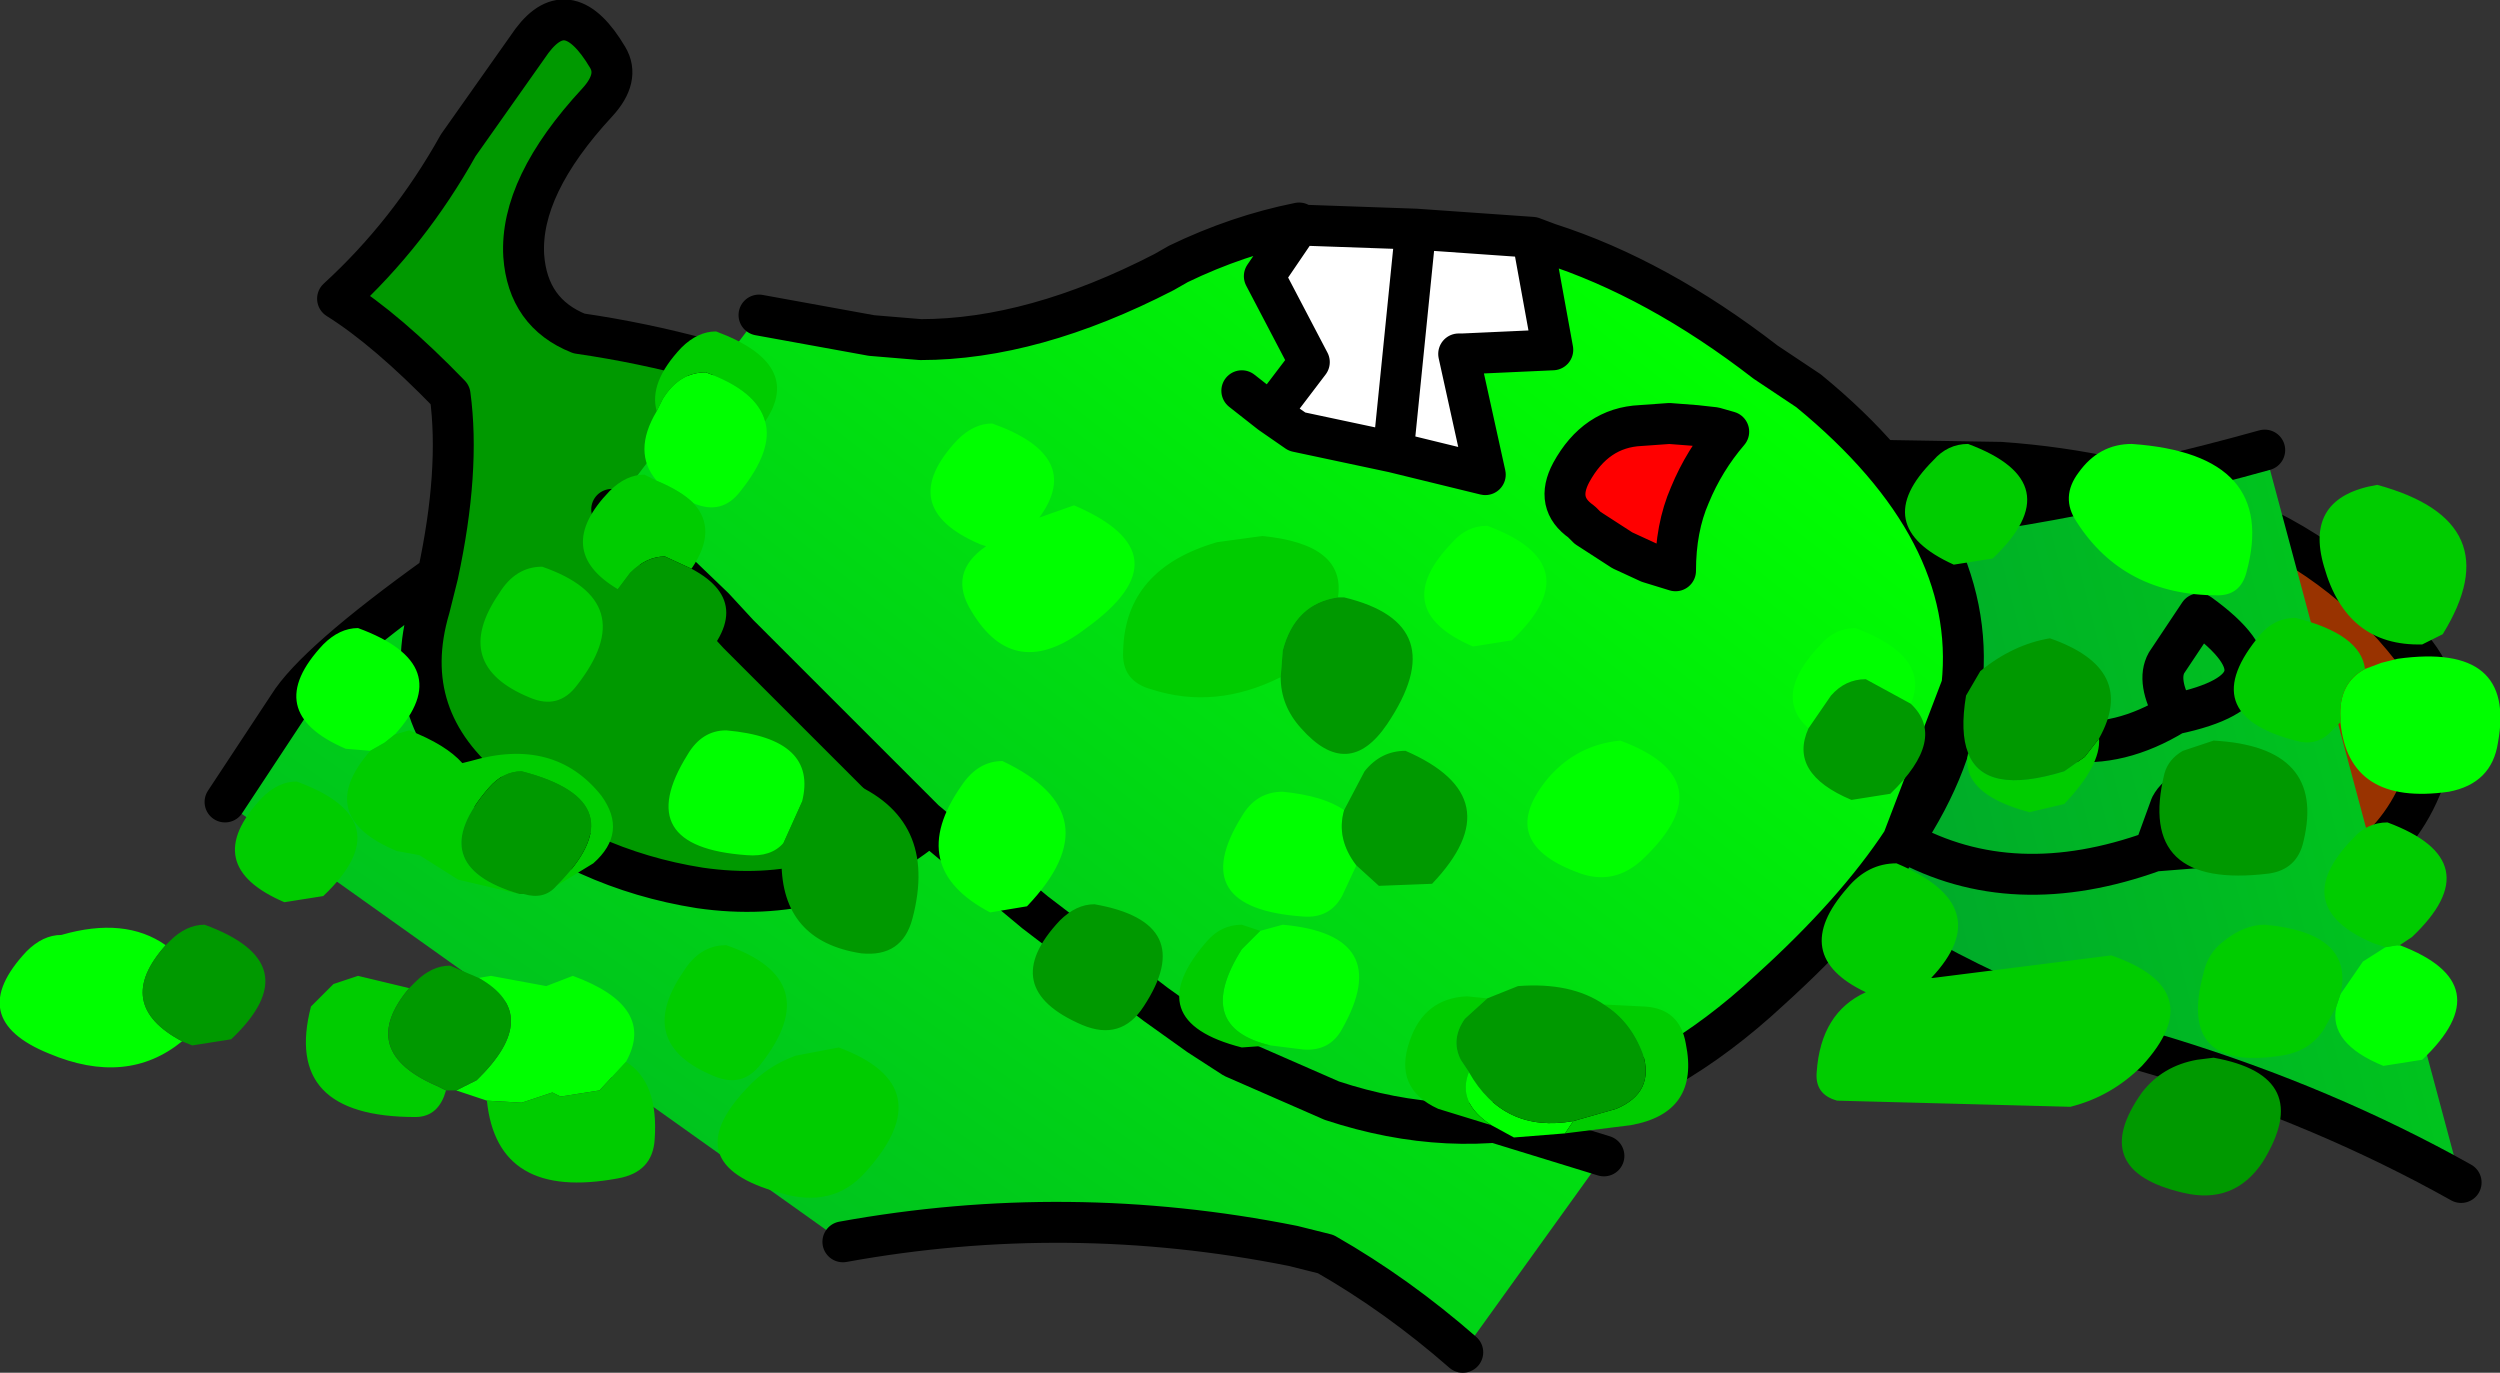
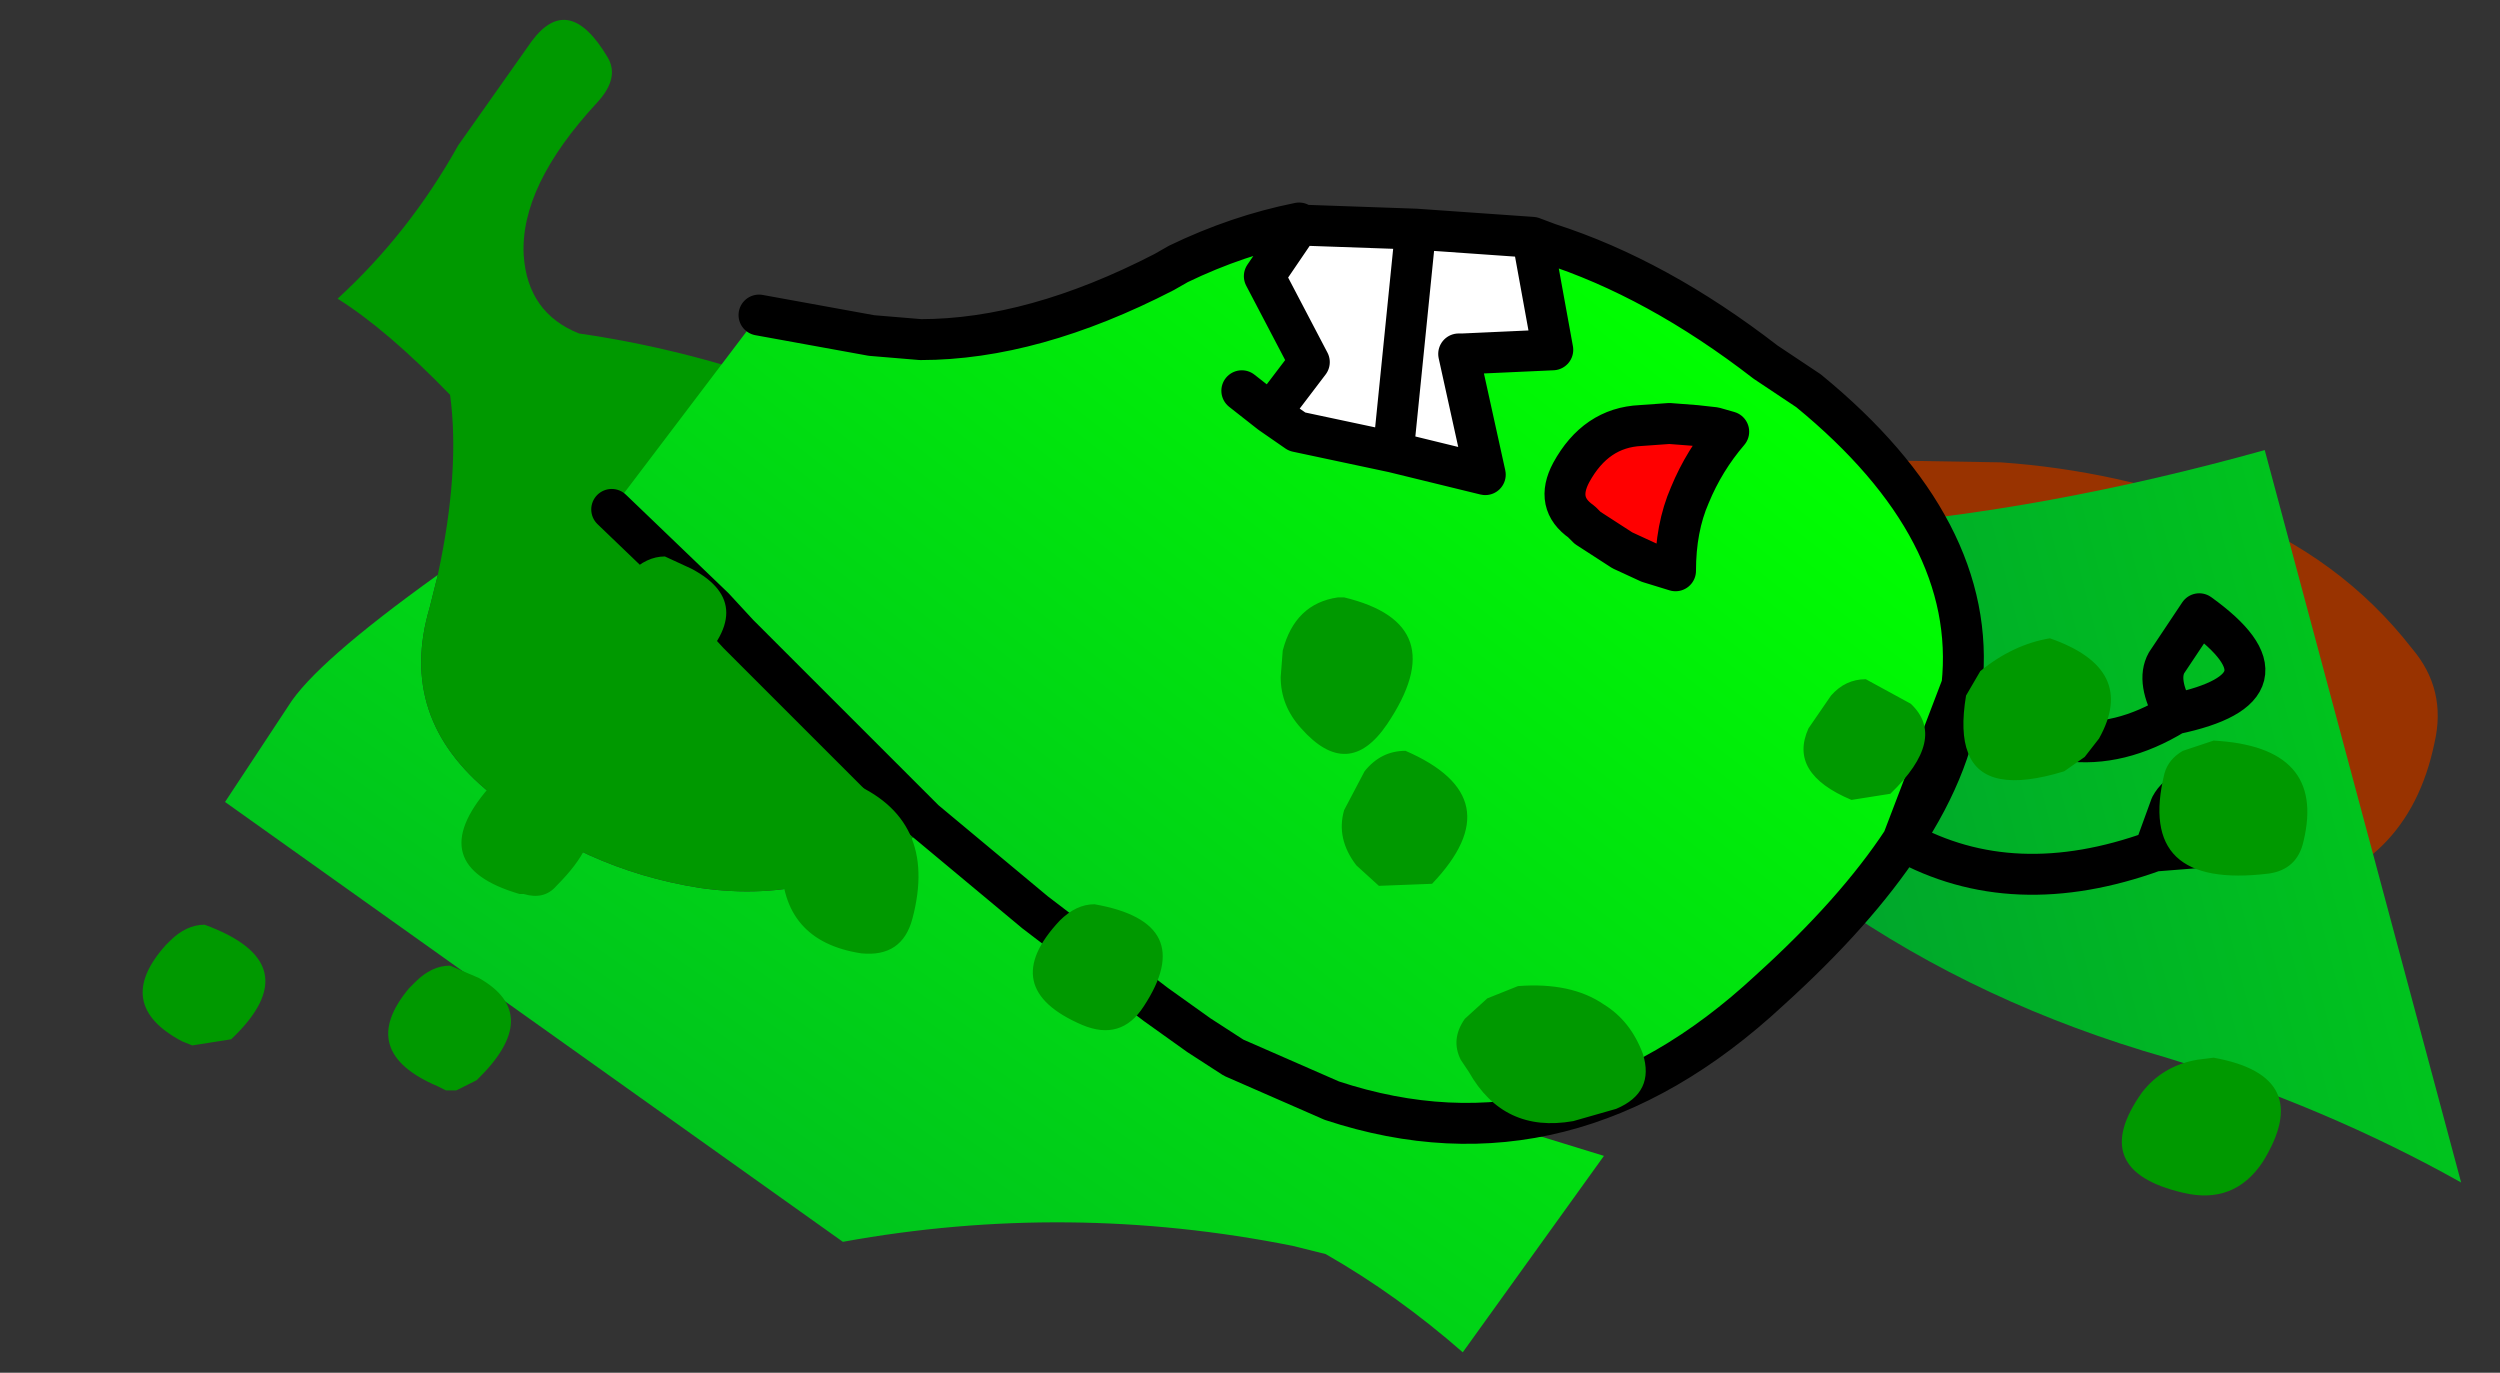
<svg xmlns="http://www.w3.org/2000/svg" height="33.55px" width="61.1px">
  <rect width="100%" height="100%" fill="#333333" stroke="none" />
  <g transform="matrix(1.0, 0.0, 0.0, 1.0, 37.1, -7.35)">
    <path d="M-3.15 19.55 L0.4 19.55 5.95 18.95 8.8 18.6 11.8 18.65 Q14.65 18.85 17.3 19.85 20.1 20.95 21.85 23.2 22.7 24.2 22.4 25.5 21.75 28.65 18.6 29.25 15.7 29.75 12.8 28.55 L11.05 27.75 7.5 26.3 3.3 24.55 2.2 24.1 -3.2 21.65 -3.1 20.4 -3.15 19.85 -3.15 19.55 M-8.75 20.8 L-8.5 20.4 Q-8.65 17.8 -4.85 19.35 L-5.8 20.85 -5.95 21.15 -8.3 21.2 -8.95 21.3 -8.75 20.8" fill="#993300" fill-rule="evenodd" stroke="none" />
    <path d="M-2.8 30.75 L-2.75 31.9 Q-1.9 32.55 -1.8 34.4 L2.1 35.6 -1.35 40.4 Q-2.95 39.0 -4.7 38.0 L-5.5 37.8 Q-11.0 36.7 -16.5 37.7 L-31.6 26.95 -30.05 24.6 Q-29.4 23.55 -26.4 21.4 L-26.6 22.2 Q-27.4 24.9 -25.1 26.75 -22.85 28.6 -20.0 29.05 -16.9 29.5 -14.5 27.6 -12.1 25.75 -11.55 23.3 L-11.0 22.5 Q-10.3 20.8 -12.0 19.75 -14.2 18.3 -16.7 17.25 L-16.9 17.15 Q-13.45 17.3 -9.7 20.05 L-8.75 20.8 -8.95 21.3 -8.3 21.2 Q-7.45 21.85 -6.7 22.65 L-8.4 25.4 Q-10.05 27.9 -8.3 30.5 -6.55 33.3 -3.45 31.7 L-2.8 30.75" fill="url(#gradient0)" fill-rule="evenodd" stroke="none" />
    <path d="M-3.15 19.55 L-3.15 19.85 -3.1 20.4 -3.2 21.65 -3.5 22.45 Q-1.25 23.95 -1.45 26.7 -1.65 28.9 -2.8 30.75 L-3.45 31.7 Q-6.55 33.3 -8.3 30.5 -10.05 27.9 -8.4 25.4 L-6.7 22.65 -5.95 21.15 -5.8 20.85 -4.85 19.35 -4.5 19.0 Q-3.3 18.0 -3.15 19.55 M-26.4 21.4 Q-25.85 18.85 -26.1 17.0 -27.65 15.4 -28.85 14.65 -27.1 13.05 -25.9 10.9 L-24.1 8.35 Q-23.2 7.15 -22.25 8.75 -21.95 9.25 -22.5 9.85 -24.4 11.9 -24.3 13.6 -24.2 15.0 -22.95 15.5 -19.85 15.95 -16.9 17.15 L-16.7 17.25 Q-14.2 18.3 -12.0 19.75 -10.3 20.8 -11.0 22.5 L-11.55 23.3 Q-12.1 25.75 -14.5 27.6 -16.9 29.5 -20.0 29.05 -22.85 28.6 -25.1 26.75 -27.4 24.9 -26.6 22.2 L-26.4 21.4" fill="#009900" fill-rule="evenodd" stroke="none" />
-     <path d="M-3.2 21.65 L2.2 24.1 3.3 24.55 7.5 26.3 11.05 27.75 12.8 28.55 Q15.7 29.75 18.6 29.25 21.75 28.65 22.4 25.5 22.7 24.2 21.85 23.2 20.1 20.95 17.3 19.85 14.65 18.85 11.8 18.65 L8.8 18.6 5.95 18.95 0.4 19.55 -3.15 19.55 -3.15 19.85 -3.1 20.4 -3.2 21.65 -3.5 22.45 Q-1.25 23.95 -1.45 26.7 -1.65 28.9 -2.8 30.75 L-2.75 31.9 Q-1.9 32.55 -1.8 34.4 L2.1 35.6 M-1.35 40.4 Q-2.95 39.0 -4.7 38.0 L-5.5 37.8 Q-11.0 36.7 -16.5 37.7 M-31.6 26.95 L-30.05 24.6 Q-29.4 23.55 -26.4 21.4 -25.85 18.85 -26.1 17.0 -27.65 15.4 -28.85 14.65 -27.1 13.05 -25.9 10.9 L-24.1 8.35 Q-23.2 7.15 -22.25 8.75 -21.95 9.25 -22.5 9.85 -24.4 11.9 -24.3 13.6 -24.2 15.0 -22.95 15.5 -19.85 15.95 -16.9 17.15 -13.45 17.3 -9.7 20.05 L-8.75 20.8 -8.5 20.4 Q-8.65 17.8 -4.85 19.35 L-4.5 19.0 Q-3.3 18.0 -3.15 19.55 M-5.95 21.15 L-6.7 22.65 -8.4 25.4 Q-10.05 27.9 -8.3 30.5 -6.55 33.3 -3.45 31.7 L-2.8 30.75 M-16.9 17.15 L-16.7 17.25 Q-14.2 18.3 -12.0 19.75 -10.3 20.8 -11.0 22.5 L-11.55 23.3 Q-12.1 25.75 -14.5 27.6 -16.9 29.5 -20.0 29.05 -22.85 28.6 -25.1 26.75 -27.4 24.9 -26.6 22.2 L-26.4 21.4 M-8.3 21.2 L-8.95 21.3 -8.75 20.8 M-8.3 21.2 L-5.95 21.15 -5.8 20.85 -4.85 19.35 M-6.7 22.65 Q-7.45 21.85 -8.3 21.2" fill="none" stroke="#000000" stroke-linecap="round" stroke-linejoin="round" stroke-width="1.0" />
    <path d="M23.05 36.25 Q19.75 34.4 15.85 33.2 6.75 30.6 1.45 23.15 0.2 21.35 -1.25 19.85 7.5 21.35 18.25 18.35 L23.05 36.25" fill="url(#gradient1)" fill-rule="evenodd" stroke="none" />
-     <path d="M23.05 36.25 Q19.75 34.4 15.85 33.2 6.75 30.6 1.45 23.15 0.2 21.35 -1.25 19.85 7.5 21.35 18.25 18.35" fill="none" stroke="#000000" stroke-linecap="round" stroke-linejoin="round" stroke-width="1.0" />
    <path d="M9.4 27.9 Q8.25 29.65 6.15 31.55 1.2 36.15 -4.55 34.25 L-6.95 33.2 -7.8 32.65 -8.85 31.9 -11.8 29.65 -14.5 27.4 -19.05 22.85 -19.65 22.2 -22.15 19.8 -18.55 15.05 -15.8 15.55 -14.6 15.65 Q-11.85 15.65 -8.65 14.0 L-8.3 13.8 Q-6.85 13.1 -5.35 12.8 L-5.35 12.85 -6.2 14.1 -5.1 16.2 -6.05 17.45 -5.4 17.9 -3.05 18.4 -0.8 18.95 -1.45 16.0 -1.35 16.0 0.85 15.9 0.35 13.15 0.75 13.3 Q3.4 14.15 6.05 16.2 L7.1 16.9 Q11.25 20.3 10.85 24.1 10.7 25.95 9.4 27.9 M3.2 21.1 L3.85 21.3 Q3.85 20.25 4.2 19.45 4.55 18.6 5.15 17.9 L4.8 17.8 4.35 17.75 3.7 17.7 3.0 17.75 Q1.9 17.8 1.3 18.9 0.9 19.65 1.55 20.1 L1.7 20.25 2.55 20.8 3.2 21.1 M-6.75 16.9 L-6.05 17.45 -6.75 16.9" fill="url(#gradient2)" fill-rule="evenodd" stroke="none" />
    <path d="M-5.35 12.85 L-2.5 12.95 0.35 13.15 0.85 15.9 -1.35 16.0 -1.45 16.0 -0.8 18.95 -3.05 18.4 -5.4 17.9 -6.05 17.45 -5.1 16.2 -6.2 14.1 -5.35 12.85 M-2.5 12.95 L-3.05 18.4 -2.5 12.95" fill="#ffffff" fill-rule="evenodd" stroke="none" />
    <path d="M3.2 21.1 L2.55 20.8 1.7 20.25 1.55 20.1 Q0.9 19.65 1.3 18.9 1.9 17.8 3.0 17.75 L3.7 17.7 4.35 17.75 4.8 17.8 5.15 17.9 Q4.55 18.6 4.2 19.45 3.85 20.25 3.85 21.3 L3.2 21.1" fill="#ff0000" fill-rule="evenodd" stroke="none" />
    <path d="M9.4 27.9 Q12.1 29.4 15.55 28.15 L15.95 27.05 Q16.25 26.5 16.85 26.95 17.85 27.45 17.45 28.0 L15.55 28.15 M9.4 27.9 Q8.25 29.65 6.15 31.55 1.2 36.15 -4.55 34.25 L-6.95 33.2 -7.8 32.65 -8.85 31.9 -11.8 29.65 -14.5 27.4 -19.05 22.85 -19.65 22.2 -22.15 19.8 M-18.55 15.05 L-15.8 15.55 -14.6 15.65 Q-11.85 15.65 -8.65 14.0 L-8.3 13.8 Q-6.85 13.1 -5.35 12.8 M-5.35 12.85 L-2.5 12.95 0.35 13.15 0.75 13.3 Q3.4 14.15 6.05 16.2 L7.1 16.9 Q11.25 20.3 10.85 24.1 13.35 26.45 16.05 24.8 15.6 24.0 15.85 23.55 L16.65 22.35 Q19.15 24.15 16.05 24.8 M-5.35 12.85 L-6.2 14.1 -5.1 16.2 -6.05 17.45 -5.4 17.9 -3.05 18.4 -2.5 12.95 M3.2 21.1 L2.55 20.8 1.7 20.25 1.55 20.1 Q0.9 19.65 1.3 18.9 1.9 17.8 3.0 17.75 L3.7 17.7 4.35 17.75 4.8 17.8 5.15 17.9 Q4.55 18.6 4.2 19.45 3.85 20.25 3.85 21.3 L3.2 21.1 M-6.05 17.45 L-6.75 16.9 M0.35 13.15 L0.85 15.9 -1.35 16.0 -1.45 16.0 -0.8 18.95 -3.05 18.4 M10.85 24.1 Q10.7 25.95 9.4 27.9 Z" fill="none" stroke="#000000" stroke-linecap="round" stroke-linejoin="round" stroke-width="1.0" />
-     <path d="M20.7 23.7 L21.1 23.55 21.5 23.45 Q24.4 23.05 23.95 25.5 23.8 26.5 22.75 26.7 20.3 27.05 20.1 25.0 L20.1 24.9 Q20.05 24.05 20.7 23.7 M7.1 25.15 Q6.2 24.35 7.4 23.1 7.75 22.7 8.25 22.7 10.1 23.4 9.6 24.55 L8.5 23.95 Q8.0 23.95 7.65 24.35 L7.1 25.15 M13.7 18.9 Q14.2 18.2 15.0 18.2 18.6 18.45 17.8 21.35 17.65 21.9 17.1 21.9 14.8 21.9 13.65 20.1 13.25 19.5 13.7 18.9 M20.1 31.65 L20.65 30.85 21.2 30.5 21.5 30.45 21.55 30.45 Q24.05 31.4 22.1 33.25 L21.15 33.4 Q19.8 32.85 20.0 31.95 L20.1 31.65 M3.1 28.3 Q2.35 29.05 1.4 28.65 -0.55 27.9 0.75 26.35 1.45 25.55 2.5 25.45 5.05 26.4 3.1 28.3 M1.15 35.05 L-0.1 35.15 -0.65 34.85 Q-1.5 34.3 -1.2 33.55 -0.35 35.05 1.35 34.75 L1.15 35.05 M-12.85 17.7 Q-10.6 18.5 -11.7 20.0 L-10.85 19.7 Q-8.05 20.9 -10.55 22.7 -12.3 24.05 -13.35 22.3 -13.95 21.35 -13.0 20.7 L-13.15 20.65 Q-15.25 19.75 -13.7 18.1 -13.3 17.7 -12.85 17.7 M-18.4 17.65 Q-18.2 18.35 -19.0 19.35 -19.45 19.95 -20.15 19.65 -20.45 19.35 -21.05 19.1 -21.65 18.4 -21.05 17.4 L-20.9 17.1 Q-20.5 16.45 -19.85 16.45 -18.6 16.9 -18.4 17.65 M-0.75 20.2 Q1.8 21.15 -0.15 23.0 L-1.1 23.15 Q-3.2 22.25 -1.6 20.6 -1.25 20.2 -0.75 20.2 M-28.05 25.7 L-28.65 25.65 Q-30.75 24.75 -29.2 23.1 -28.8 22.7 -28.35 22.7 -25.9 23.6 -27.45 25.3 L-27.7 25.5 -28.05 25.7 M-25.4 31.25 L-25.1 31.2 -23.75 31.45 -23.1 31.2 Q-21.05 31.95 -21.8 33.3 L-22.45 34.0 -23.4 34.15 -23.6 34.05 -24.35 34.3 -25.2 34.25 -25.95 34.0 -25.45 33.75 Q-23.8 32.15 -25.4 31.25 M-32.65 32.8 Q-34.0 33.9 -35.9 33.1 -38.0 32.25 -36.45 30.6 -36.05 30.2 -35.6 30.2 -34.05 29.75 -33.05 30.45 -34.35 31.9 -32.65 32.8 M-3.95 28.5 L-4.3 29.25 Q-4.6 29.8 -5.25 29.75 -8.15 29.55 -6.75 27.3 -6.4 26.7 -5.75 26.7 -4.75 26.8 -4.25 27.15 -4.45 27.85 -3.95 28.5 M-6.3 30.1 L-5.75 29.95 Q-3.0 30.2 -4.3 32.5 -4.6 33.05 -5.25 33.0 L-6.05 32.9 Q-7.95 32.45 -6.75 30.55 L-6.3 30.1 M-13.6 26.55 Q-13.2 25.95 -12.6 25.95 -9.85 27.25 -12.0 29.5 L-12.9 29.65 Q-15.0 28.55 -13.6 26.55 M-17.95 27.95 Q-18.25 28.3 -18.85 28.25 -21.7 28.05 -20.3 25.8 -19.95 25.2 -19.35 25.2 -17.1 25.4 -17.5 26.95 L-17.95 27.95" fill="#00ff00" fill-rule="evenodd" stroke="none" />
-     <path d="M22.1 23.1 Q20.25 23.15 19.7 21.2 19.2 19.5 21.0 19.2 24.3 20.1 22.6 22.85 L22.1 23.1 M20.1 25.0 L19.85 25.25 Q19.5 25.6 19.0 25.45 16.5 24.8 18.15 22.85 18.5 22.45 19.0 22.45 20.6 22.85 20.7 23.7 20.05 24.05 20.1 24.9 L20.1 25.0 M10.65 21.15 Q8.55 20.2 10.15 18.6 10.5 18.2 11.0 18.2 13.55 19.15 11.6 21.0 L10.65 21.15 M14.2 25.4 Q14.25 26.05 13.35 27.0 L12.5 27.2 Q10.8 26.75 11.0 25.75 11.4 26.8 13.35 26.2 L13.85 25.85 14.2 25.4 M20.0 31.95 L19.7 32.5 Q19.35 33.05 18.65 33.15 16.1 33.55 16.75 31.15 16.85 30.65 17.25 30.35 17.75 29.95 18.25 29.95 20.45 30.15 20.1 31.65 L20.0 31.95 M21.2 30.5 L20.9 30.4 Q18.8 29.5 20.4 27.85 20.75 27.45 21.25 27.45 23.8 28.4 21.85 30.25 L21.55 30.45 21.5 30.45 21.2 30.5 M15.25 33.4 Q14.5 34.15 13.5 34.4 L7.8 34.25 Q7.25 34.1 7.3 33.55 7.4 32.1 8.5 31.6 6.6 30.7 8.05 29.05 8.55 28.45 9.25 28.45 11.75 29.5 10.1 31.25 L10.15 31.25 14.5 30.7 Q16.95 31.55 15.25 33.4 M2.1 31.9 L3.1 31.95 Q3.95 32.0 4.1 32.85 4.45 34.55 2.75 34.85 L1.15 35.05 1.35 34.75 2.4 34.45 Q3.35 34.05 3.05 33.1 2.75 32.3 2.1 31.9 M-0.65 34.85 L-1.95 34.45 Q-3.05 33.95 -2.65 32.8 -2.3 31.75 -1.25 31.7 L-0.75 31.75 -1.3 32.25 Q-1.65 32.75 -1.4 33.25 L-1.2 33.55 Q-1.5 34.3 -0.65 34.85 M-21.05 17.4 Q-21.25 16.7 -20.45 15.85 -20.05 15.45 -19.6 15.45 -17.45 16.25 -18.4 17.65 -18.6 16.9 -19.85 16.45 -20.5 16.45 -20.9 17.1 L-21.05 17.4 M-20.15 19.65 Q-19.55 20.3 -20.2 21.25 L-20.85 20.95 Q-21.3 20.95 -21.7 21.35 L-22.0 21.75 Q-23.6 20.8 -22.2 19.35 -21.8 18.95 -21.35 18.95 L-21.05 19.1 Q-20.45 19.35 -20.15 19.65 M-4.4 21.95 Q-5.45 22.1 -5.75 23.25 L-5.8 23.9 Q-7.4 24.7 -8.95 24.2 -9.7 24.0 -9.65 23.25 -9.6 21.25 -7.35 20.6 L-6.25 20.45 Q-4.2 20.65 -4.4 21.95 M-27.45 25.3 L-27.1 25.2 Q-26.2 25.55 -25.8 26.0 L-25.6 25.95 Q-23.55 25.35 -22.4 26.8 -21.75 27.7 -22.6 28.45 L-23.5 29.0 Q-21.45 26.95 -24.35 26.2 -24.8 26.2 -25.15 26.6 -26.8 28.5 -24.4 29.2 L-25.9 28.85 -26.85 28.25 -27.4 28.15 Q-29.45 27.3 -28.05 25.7 L-27.7 25.5 -27.45 25.3 M-24.15 24.4 Q-26.1 23.6 -24.9 21.85 -24.5 21.2 -23.85 21.2 -21.4 22.05 -23.0 24.1 -23.45 24.7 -24.15 24.4 M-30.15 29.4 Q-32.25 28.5 -30.7 26.85 -30.3 26.45 -29.85 26.45 -27.25 27.4 -29.2 29.25 L-30.15 29.4 M-21.8 33.3 Q-21.0 33.8 -21.1 35.2 -21.15 36.0 -22.0 36.15 -24.95 36.7 -25.2 34.25 L-24.35 34.3 -23.6 34.05 -23.4 34.15 -22.45 34.0 -21.8 33.3 M-26.2 34.0 L-26.25 34.15 Q-26.45 34.65 -26.95 34.65 -30.2 34.65 -29.5 31.95 L-28.95 31.4 -28.35 31.2 -27.1 31.5 Q-28.4 33.05 -26.4 33.9 L-26.2 34.0 M-6.05 32.9 L-6.75 32.95 Q-9.3 32.3 -7.6 30.35 -7.25 29.95 -6.75 29.95 L-6.3 30.1 -6.75 30.55 Q-7.95 32.45 -6.05 32.9 M-19.65 33.65 Q-21.6 32.85 -20.4 31.1 -20.0 30.45 -19.35 30.45 -16.9 31.3 -18.5 33.35 -18.95 33.95 -19.65 33.65 M-16.6 32.95 Q-14.05 33.9 -15.95 36.0 -16.75 36.9 -18.05 36.5 -20.6 35.8 -18.85 33.95 -18.35 33.4 -17.65 33.15 L-16.6 32.95" fill="#00cc00" fill-rule="evenodd" stroke="none" />
    <path d="M9.6 24.55 Q10.5 25.4 9.1 26.75 L8.15 26.9 Q6.6 26.25 7.1 25.15 L7.65 24.35 Q8.0 23.95 8.5 23.95 L9.6 24.55 M11.0 25.75 Q10.8 25.25 10.95 24.35 L11.3 23.75 Q12.1 23.1 13.0 22.95 15.15 23.7 14.2 25.4 L13.85 25.85 13.35 26.2 Q11.4 26.8 11.0 25.75 M17.0 25.45 Q19.75 25.6 19.2 27.9 19.05 28.6 18.35 28.7 15.1 29.1 15.8 26.25 15.9 25.9 16.25 25.7 L17.0 25.45 M17.0 33.2 Q19.5 33.65 18.2 35.75 17.5 36.8 16.25 36.5 13.9 35.95 15.25 34.05 15.75 33.4 16.6 33.25 L17.0 33.2 M-0.75 31.75 L0.0 31.45 Q1.3 31.35 2.1 31.9 2.75 32.3 3.05 33.1 3.35 34.05 2.4 34.45 L1.35 34.75 Q-0.35 35.05 -1.2 33.55 L-1.4 33.25 Q-1.65 32.75 -1.3 32.25 L-0.75 31.75 M-20.2 21.25 Q-18.5 22.15 -20.2 23.75 L-21.15 23.9 Q-23.0 23.1 -22.0 21.75 L-21.7 21.35 Q-21.3 20.95 -20.85 20.95 L-20.2 21.25 M-5.8 23.9 L-5.75 23.25 Q-5.45 22.1 -4.4 21.95 L-4.25 21.95 Q-1.55 22.6 -3.2 25.05 -4.15 26.45 -5.3 25.15 -5.8 24.6 -5.8 23.9 M-23.5 29.0 Q-23.8 29.35 -24.3 29.2 L-24.4 29.2 Q-26.8 28.5 -25.15 26.6 -24.8 26.2 -24.35 26.2 -21.45 26.95 -23.5 29.0 M-27.1 31.5 L-26.95 31.35 Q-26.55 30.95 -26.1 30.95 L-25.4 31.25 Q-23.8 32.15 -25.45 33.75 L-25.95 34.0 -26.2 34.0 -26.4 33.9 Q-28.4 33.05 -27.1 31.5 M-33.05 30.45 L-32.95 30.35 Q-32.55 29.95 -32.1 29.95 -29.5 30.9 -31.45 32.75 L-32.4 32.9 -32.65 32.8 Q-34.35 31.9 -33.05 30.45 M-4.25 27.15 L-3.75 26.2 Q-3.35 25.7 -2.75 25.7 -0.1 26.85 -2.1 28.95 L-3.4 29.0 -3.95 28.5 Q-4.45 27.85 -4.25 27.15 M-10.35 29.45 Q-7.8 29.9 -9.15 31.95 -9.7 32.8 -10.65 32.4 -12.75 31.5 -11.2 29.85 -10.8 29.45 -10.35 29.45 M-17.5 26.95 Q-17.1 26.55 -16.35 26.45 -14.15 27.35 -14.8 29.8 -15.05 30.75 -16.05 30.65 -18.0 30.35 -18.0 28.4 L-17.95 27.95 -17.5 26.95" fill="#009900" fill-rule="evenodd" stroke="none" />
  </g>
  <defs>
    <linearGradient gradientTransform="matrix(0.016, -0.023, 0.033, 0.023, -5.5, 41.0)" gradientUnits="userSpaceOnUse" id="gradient0" spreadMethod="pad" x1="-819.2" x2="819.2">
      <stop offset="0.0" stop-color="#009933" />
      <stop offset="1.0" stop-color="#00ff00" />
    </linearGradient>
    <linearGradient gradientTransform="matrix(0.027, -0.007, 0.01, 0.039, 29.5, 45.8)" gradientUnits="userSpaceOnUse" id="gradient1" spreadMethod="pad" x1="-819.2" x2="819.2">
      <stop offset="0.0" stop-color="#009933" />
      <stop offset="1.0" stop-color="#00ff00" />
    </linearGradient>
    <linearGradient gradientTransform="matrix(0.017, -0.022, 0.032, 0.025, -26.3, 20.25)" gradientUnits="userSpaceOnUse" id="gradient2" spreadMethod="pad" x1="-819.2" x2="819.2">
      <stop offset="0.0" stop-color="#009933" />
      <stop offset="1.0" stop-color="#00ff00" />
    </linearGradient>
  </defs>
</svg>